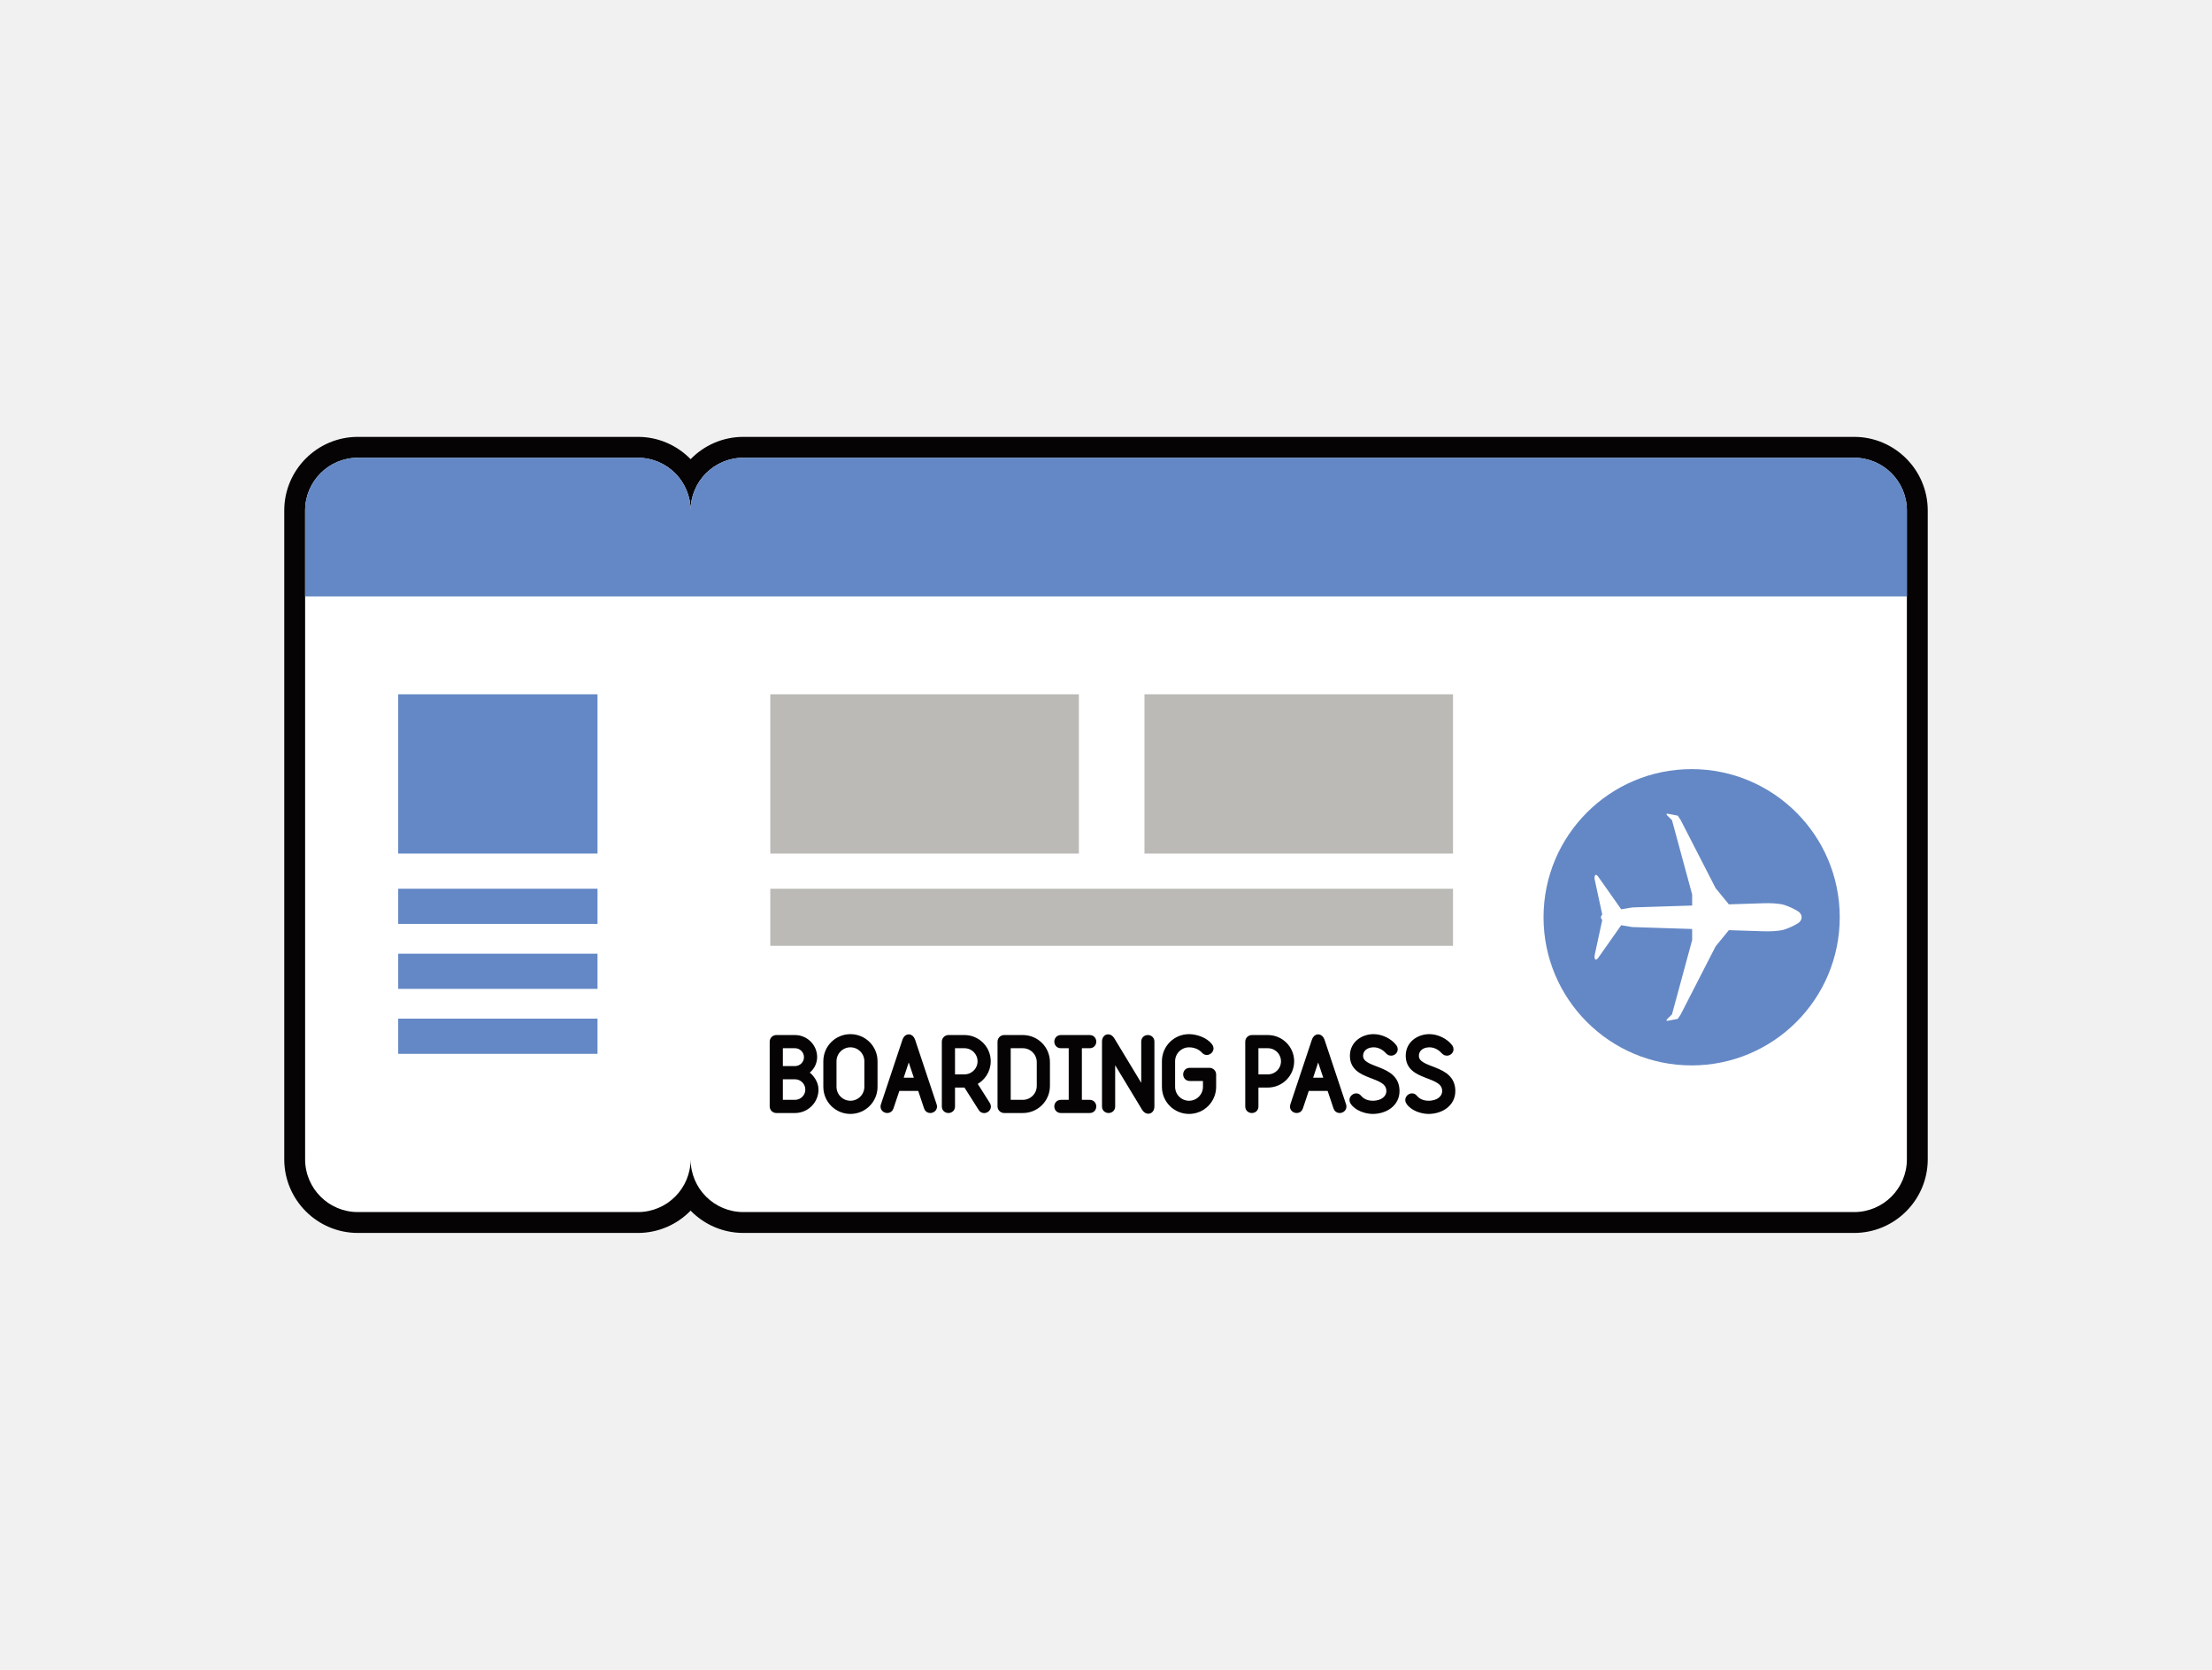
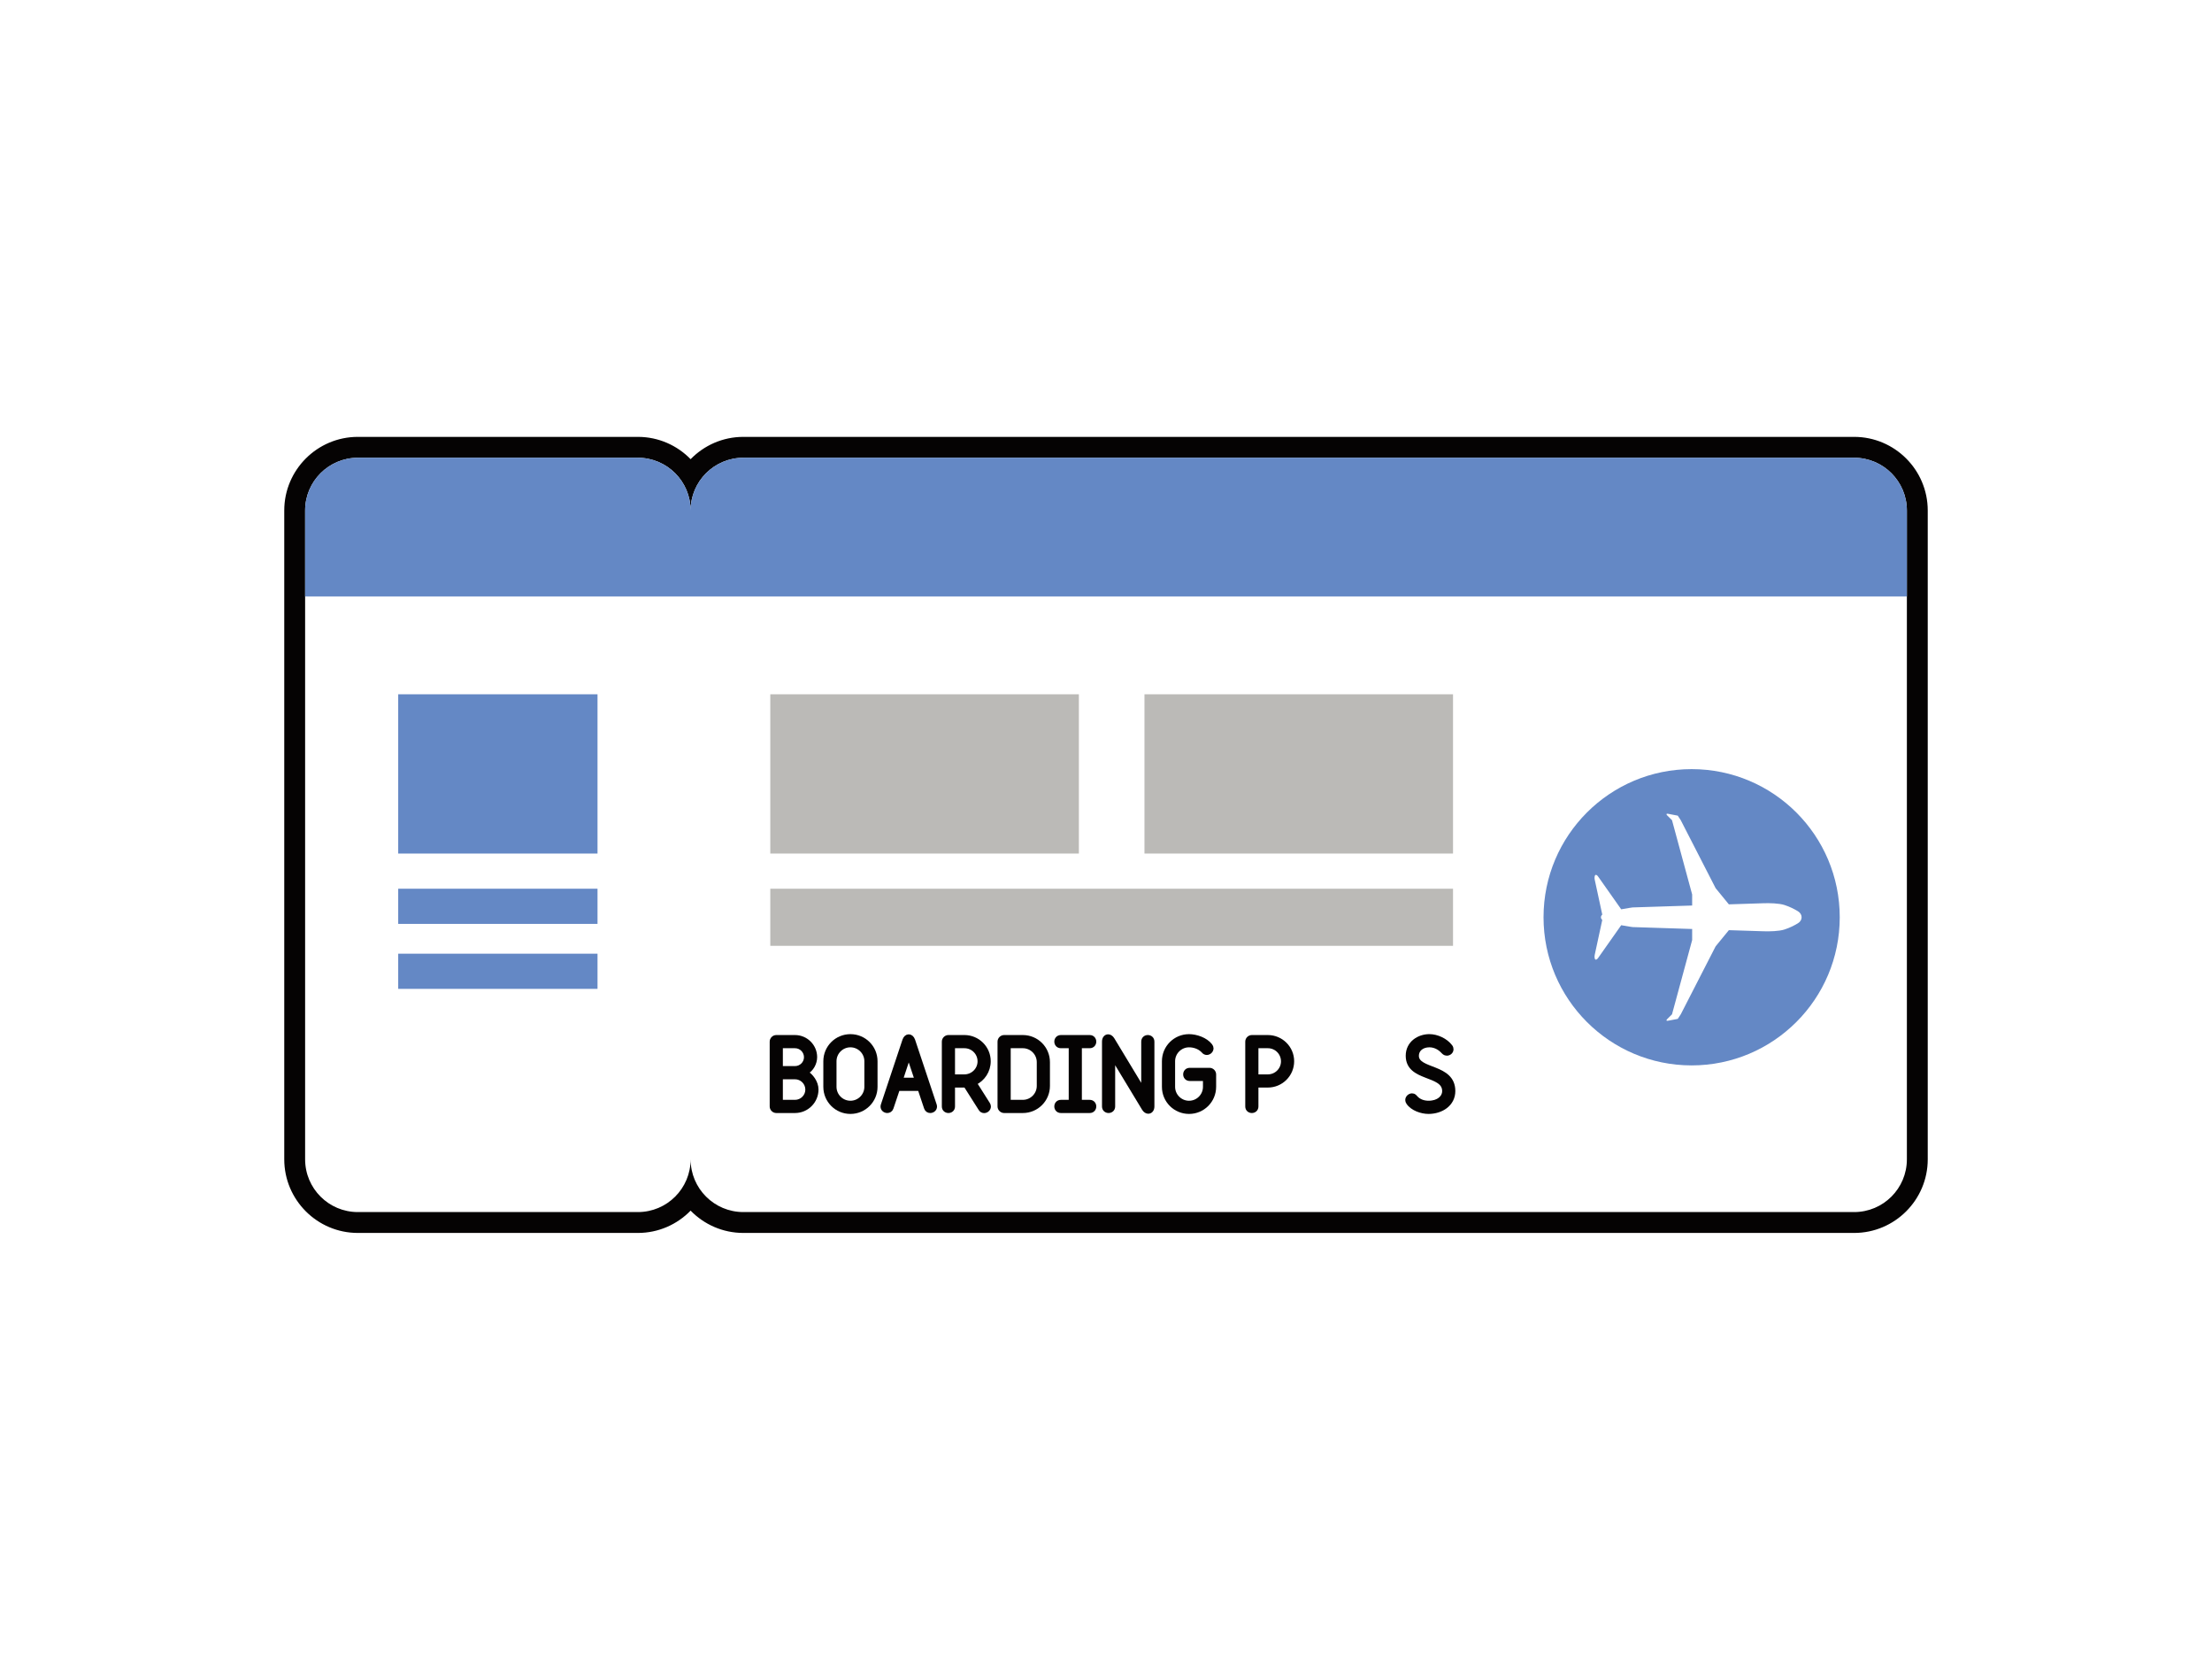
<svg xmlns="http://www.w3.org/2000/svg" version="1.1" id="Layer_1" x="0px" y="0px" width="265px" height="200px" viewBox="0 0 265 200" enable-background="new 0 0 265 200" xml:space="preserve">
-   <rect fill="#F1F1F2" width="265" height="200" />
  <g>
    <g>
      <g>
        <path fill="#FFFFFF" d="M89.054,146.425c-2.637,0-4.963-1.354-6.318-3.405c-1.354,2.051-3.681,3.405-6.316,3.405H42.87     c-4.172,0-7.566-3.395-7.566-7.567V61.144c0-4.173,3.395-7.567,7.566-7.567h33.549c2.636,0,4.962,1.355,6.316,3.405     c1.355-2.05,3.682-3.405,6.318-3.405h133.073c4.174,0,7.569,3.395,7.569,7.567v77.714c0,4.173-3.396,7.567-7.569,7.567H89.054z" />
        <path fill="#050303" d="M222.127,54.826c3.491,0,6.319,2.83,6.319,6.317v77.714c0,3.49-2.828,6.317-6.319,6.317H89.054     c-3.488,0-6.318-2.827-6.318-6.317c0,3.49-2.828,6.317-6.316,6.317H42.87c-3.489,0-6.316-2.827-6.316-6.317V61.144     c0-3.487,2.827-6.317,6.316-6.317h33.549c3.488,0,6.316,2.83,6.316,6.317c0-3.487,2.83-6.317,6.318-6.317H222.127      M222.127,52.326H89.054c-2.475,0-4.715,1.025-6.318,2.672c-1.603-1.647-3.842-2.672-6.316-2.672H42.87     c-4.861,0-8.816,3.956-8.816,8.817v77.714c0,4.862,3.955,8.817,8.816,8.817h33.549c2.475,0,4.714-1.024,6.316-2.672     c1.604,1.647,3.844,2.672,6.318,2.672h133.073c4.863,0,8.819-3.955,8.819-8.817V61.144     C230.946,56.282,226.99,52.326,222.127,52.326L222.127,52.326z" />
      </g>
      <path fill="#6488C5" d="M222.127,54.826H89.054c-3.488,0-6.318,2.83-6.318,6.317c0-3.487-2.828-6.317-6.316-6.317H42.87    c-3.489,0-6.316,2.83-6.316,6.317v10.295h46.182h145.711V61.144C228.446,57.656,225.618,54.826,222.127,54.826z" />
      <rect x="92.281" y="83.158" fill="#BBBAB7" width="36.969" height="19.076" />
      <rect x="137.108" y="83.158" fill="#BBBAB7" width="36.966" height="19.076" />
      <rect x="92.281" y="106.445" fill="#BBBAB7" width="81.793" height="6.84" />
      <rect x="47.706" y="83.158" fill="#6488C5" width="23.877" height="19.076" />
      <g>
        <rect x="47.706" y="106.445" fill="#6488C5" width="23.877" height="4.213" />
      </g>
      <g>
        <rect x="47.706" y="114.228" fill="#6488C5" width="23.877" height="4.212" />
      </g>
      <g>
-         <rect x="47.706" y="122.007" fill="#6488C5" width="23.877" height="4.214" />
-       </g>
+         </g>
    </g>
    <g>
      <circle fill="#6488C5" cx="202.66" cy="109.864" r="17.743" />
      <path fill="#FFFFFF" d="M191.954,109.545c-0.213,0.189-0.213,0.448,0,0.637l-0.904,4.182c-0.044,0.203-0.021,0.443,0.047,0.538    c0.07,0.09,0.224,0.028,0.345-0.142l2.78-3.945c0.768,0.146,1.366,0.225,1.366,0.225l7.134,0.229v1.325l-2.414,8.895l-0.575,0.572    c-0.146,0.148-0.101,0.238,0.104,0.195l1.16-0.219l0.361-0.549l4.175-8.14l1.587-1.938l4.164,0.133    c0.696,0.023,1.828,0.003,2.492-0.21c0.617-0.197,1.176-0.479,1.611-0.745c0.599-0.355,0.596-1.092,0-1.449    c-0.436-0.264-0.994-0.546-1.611-0.744c-0.662-0.213-1.796-0.232-2.492-0.211l-4.164,0.135l-1.587-1.939l-4.175-8.139    l-0.361-0.547l-1.16-0.223c-0.205-0.039-0.25,0.047-0.104,0.197l0.575,0.572l2.414,8.896v1.323l-7.134,0.228    c0,0-0.597,0.081-1.366,0.225l-2.78-3.945c-0.118-0.17-0.274-0.231-0.345-0.14c-0.068,0.095-0.091,0.335-0.047,0.538    L191.954,109.545z" />
    </g>
    <g>
      <path fill="#050303" stroke="#050303" stroke-width="0.5" stroke-miterlimit="10" d="M95.241,133.061h-2.242    c-0.291,0-0.539-0.248-0.539-0.537v-7.764c0-0.291,0.248-0.539,0.539-0.539h2.242c1.326,0,2.404,1.078,2.404,2.393    c0,0.723-0.399,1.49-1.078,1.845c0.604,0.354,1.24,1.164,1.24,2.037C97.808,131.918,96.653,133.061,95.241,133.061z     M93.538,127.939h1.703c0.732,0,1.326-0.592,1.326-1.314c0-0.732-0.594-1.326-1.326-1.326h-1.703V127.939z M95.241,129.02h-1.703    v2.963h1.703c0.82,0,1.488-0.668,1.488-1.477C96.729,129.687,96.062,129.02,95.241,129.02z" />
      <path fill="#050303" stroke="#050303" stroke-width="0.5" stroke-miterlimit="10" d="M101.882,133.169    c-1.66,0-2.996-1.337-2.996-2.997v-3.062c0-1.66,1.336-2.996,2.996-2.996s2.998,1.336,2.998,2.996v3.062    C104.88,131.832,103.542,133.169,101.882,133.169z M103.802,127.109c0-1.057-0.863-1.918-1.92-1.918    c-1.056,0-1.918,0.861-1.918,1.918v3.062c0,1.057,0.862,1.919,1.918,1.919c1.057,0,1.92-0.862,1.92-1.919V127.109z" />
      <path fill="#050303" stroke="#050303" stroke-width="0.5" stroke-miterlimit="10" d="M111.444,133.061    c-0.205,0-0.41-0.108-0.496-0.366l-0.766-2.285h-2.619l-0.766,2.285c-0.086,0.258-0.291,0.366-0.496,0.366    c-0.279,0-0.561-0.205-0.561-0.518c0-0.064,0.012-0.131,0.033-0.193l2.587-7.762c0.107-0.303,0.302-0.453,0.506-0.453    c0.206,0,0.41,0.15,0.518,0.453l2.587,7.762c0.022,0.062,0.033,0.129,0.033,0.193    C112.005,132.855,111.724,133.061,111.444,133.061z M108.867,126.464l-0.948,2.866h1.908L108.867,126.464z" />
      <path fill="#050303" stroke="#050303" stroke-width="0.5" stroke-miterlimit="10" d="M117.901,133.07    c-0.162,0-0.334-0.074-0.441-0.258l-1.779-2.803h-1.52v2.514c0,0.355-0.27,0.537-0.539,0.537s-0.539-0.182-0.539-0.537v-7.764    c0-0.291,0.248-0.539,0.539-0.539h1.918c1.596,0,2.9,1.293,2.9,2.889c0,1.166-0.68,2.156-1.66,2.62l1.584,2.501    c0.065,0.107,0.098,0.205,0.098,0.301C118.462,132.834,118.182,133.07,117.901,133.07z M115.54,128.932    c0.981,0,1.822-0.798,1.822-1.81c0-1.015-0.818-1.823-1.822-1.823h-1.379v3.633H115.54z" />
      <path fill="#050303" stroke="#050303" stroke-width="0.5" stroke-miterlimit="10" d="M122.536,133.061h-2.242    c-0.29,0-0.539-0.248-0.539-0.537v-7.764c0-0.291,0.249-0.539,0.539-0.539h2.242c1.661,0,2.998,1.338,2.998,2.997v2.846    C125.534,131.724,124.197,133.061,122.536,133.061z M124.456,127.218c0-1.057-0.862-1.919-1.92-1.919h-1.702v6.684h1.702    c1.058,0,1.92-0.861,1.92-1.919V127.218z" />
      <path fill="#050303" stroke="#050303" stroke-width="0.5" stroke-miterlimit="10" d="M130.547,133.061h-3.45    c-0.355,0-0.539-0.27-0.539-0.537c0-0.271,0.184-0.541,0.539-0.541h1.187v-6.684h-1.187c-0.355,0-0.539-0.27-0.539-0.539    c0-0.269,0.184-0.539,0.539-0.539h3.45c0.355,0,0.538,0.271,0.538,0.539c0,0.27-0.183,0.539-0.538,0.539h-1.187v6.684h1.187    c0.355,0,0.538,0.27,0.538,0.541C131.085,132.791,130.902,133.061,130.547,133.061z" />
      <path fill="#050303" stroke="#050303" stroke-width="0.5" stroke-miterlimit="10" d="M137.564,133.146    c-0.184,0-0.366-0.108-0.518-0.345l-3.698-6.112v5.834c0,0.355-0.269,0.537-0.539,0.537c-0.27,0-0.538-0.182-0.538-0.537v-7.764    c0-0.4,0.227-0.625,0.485-0.625c0.184,0,0.366,0.107,0.518,0.344l3.697,6.115v-5.834c0-0.357,0.27-0.539,0.539-0.539    s0.539,0.182,0.539,0.539v7.764C138.05,132.92,137.823,133.146,137.564,133.146z" />
      <path fill="#050303" stroke="#050303" stroke-width="0.5" stroke-miterlimit="10" d="M142.448,133.169    c-1.66,0-2.998-1.337-2.998-2.997v-3.062c0-1.66,1.338-2.996,2.998-2.996c0.862,0,1.994,0.388,2.555,1.111    c0.086,0.106,0.129,0.225,0.129,0.334c0,0.301-0.27,0.549-0.561,0.549c-0.141,0-0.291-0.064-0.41-0.215l-0.086-0.087    c-0.432-0.411-1.035-0.614-1.627-0.614c-1.057,0-1.92,0.861-1.92,1.918v3.062c0,1.057,0.863,1.919,1.92,1.919    s1.918-0.862,1.918-1.919v-0.948h-1.832c-0.355,0-0.539-0.271-0.539-0.54s0.184-0.537,0.539-0.537h2.371    c0.291,0,0.539,0.247,0.539,0.537v1.488C145.444,131.832,144.108,133.169,142.448,133.169z" />
      <path fill="#050303" stroke="#050303" stroke-width="0.5" stroke-miterlimit="10" d="M151.892,130.01h-1.381v2.514    c0,0.355-0.27,0.537-0.539,0.537s-0.539-0.182-0.539-0.537v-7.764c0-0.291,0.248-0.539,0.539-0.539h1.92    c1.596,0,2.899,1.293,2.899,2.889C154.791,128.717,153.487,130.01,151.892,130.01z M151.892,128.932    c1.002,0,1.821-0.809,1.821-1.81c0-1.015-0.819-1.823-1.821-1.823h-1.381v3.633H151.892z" />
-       <path fill="#050303" stroke="#050303" stroke-width="0.5" stroke-miterlimit="10" d="M160.493,133.061    c-0.204,0-0.409-0.108-0.496-0.366l-0.766-2.285h-2.618l-0.767,2.285c-0.086,0.258-0.291,0.366-0.495,0.366    c-0.28,0-0.561-0.205-0.561-0.518c0-0.064,0.011-0.131,0.032-0.193l2.588-7.762c0.107-0.303,0.302-0.453,0.506-0.453    c0.205,0,0.41,0.15,0.518,0.453l2.588,7.762c0.021,0.062,0.031,0.129,0.031,0.193    C161.054,132.855,160.774,133.061,160.493,133.061z M157.917,126.464l-0.948,2.866h1.907L157.917,126.464z" />
-       <path fill="#050303" stroke="#050303" stroke-width="0.5" stroke-miterlimit="10" d="M164.45,133.169    c-0.819,0-1.93-0.367-2.426-1.101c-0.075-0.106-0.107-0.217-0.107-0.311c0-0.305,0.279-0.552,0.561-0.552    c0.269,0,0.334,0.151,0.496,0.313c0.377,0.398,0.938,0.571,1.477,0.571c1.207,0,1.887-0.659,1.887-1.412    c0-2.168-4.367-1.327-4.367-4.226c0-1.51,1.306-2.34,2.588-2.34c0.905,0,1.962,0.484,2.522,1.229    c0.087,0.106,0.118,0.226,0.118,0.334c0,0.291-0.259,0.517-0.549,0.517c-0.26,0-0.367-0.15-0.529-0.312    c-0.409-0.421-0.969-0.689-1.562-0.689c-0.895,0-1.51,0.527-1.51,1.262c0,1.875,4.365,1.153,4.365,4.226    C167.413,132.262,165.992,133.169,164.45,133.169z" />
      <path fill="#050303" stroke="#050303" stroke-width="0.5" stroke-miterlimit="10" d="M171.134,133.169    c-0.819,0-1.93-0.367-2.426-1.101c-0.076-0.106-0.107-0.217-0.107-0.311c0-0.305,0.28-0.552,0.561-0.552    c0.27,0,0.334,0.151,0.496,0.313c0.377,0.398,0.938,0.571,1.477,0.571c1.207,0,1.887-0.659,1.887-1.412    c0-2.168-4.365-1.327-4.365-4.226c0-1.51,1.304-2.34,2.586-2.34c0.906,0,1.963,0.484,2.522,1.229    c0.087,0.106,0.118,0.226,0.118,0.334c0,0.291-0.258,0.517-0.549,0.517c-0.26,0-0.367-0.15-0.529-0.312    c-0.408-0.421-0.969-0.689-1.562-0.689c-0.895,0-1.509,0.527-1.509,1.262c0,1.875,4.366,1.153,4.366,4.226    C174.099,132.262,172.675,133.169,171.134,133.169z" />
    </g>
  </g>
</svg>